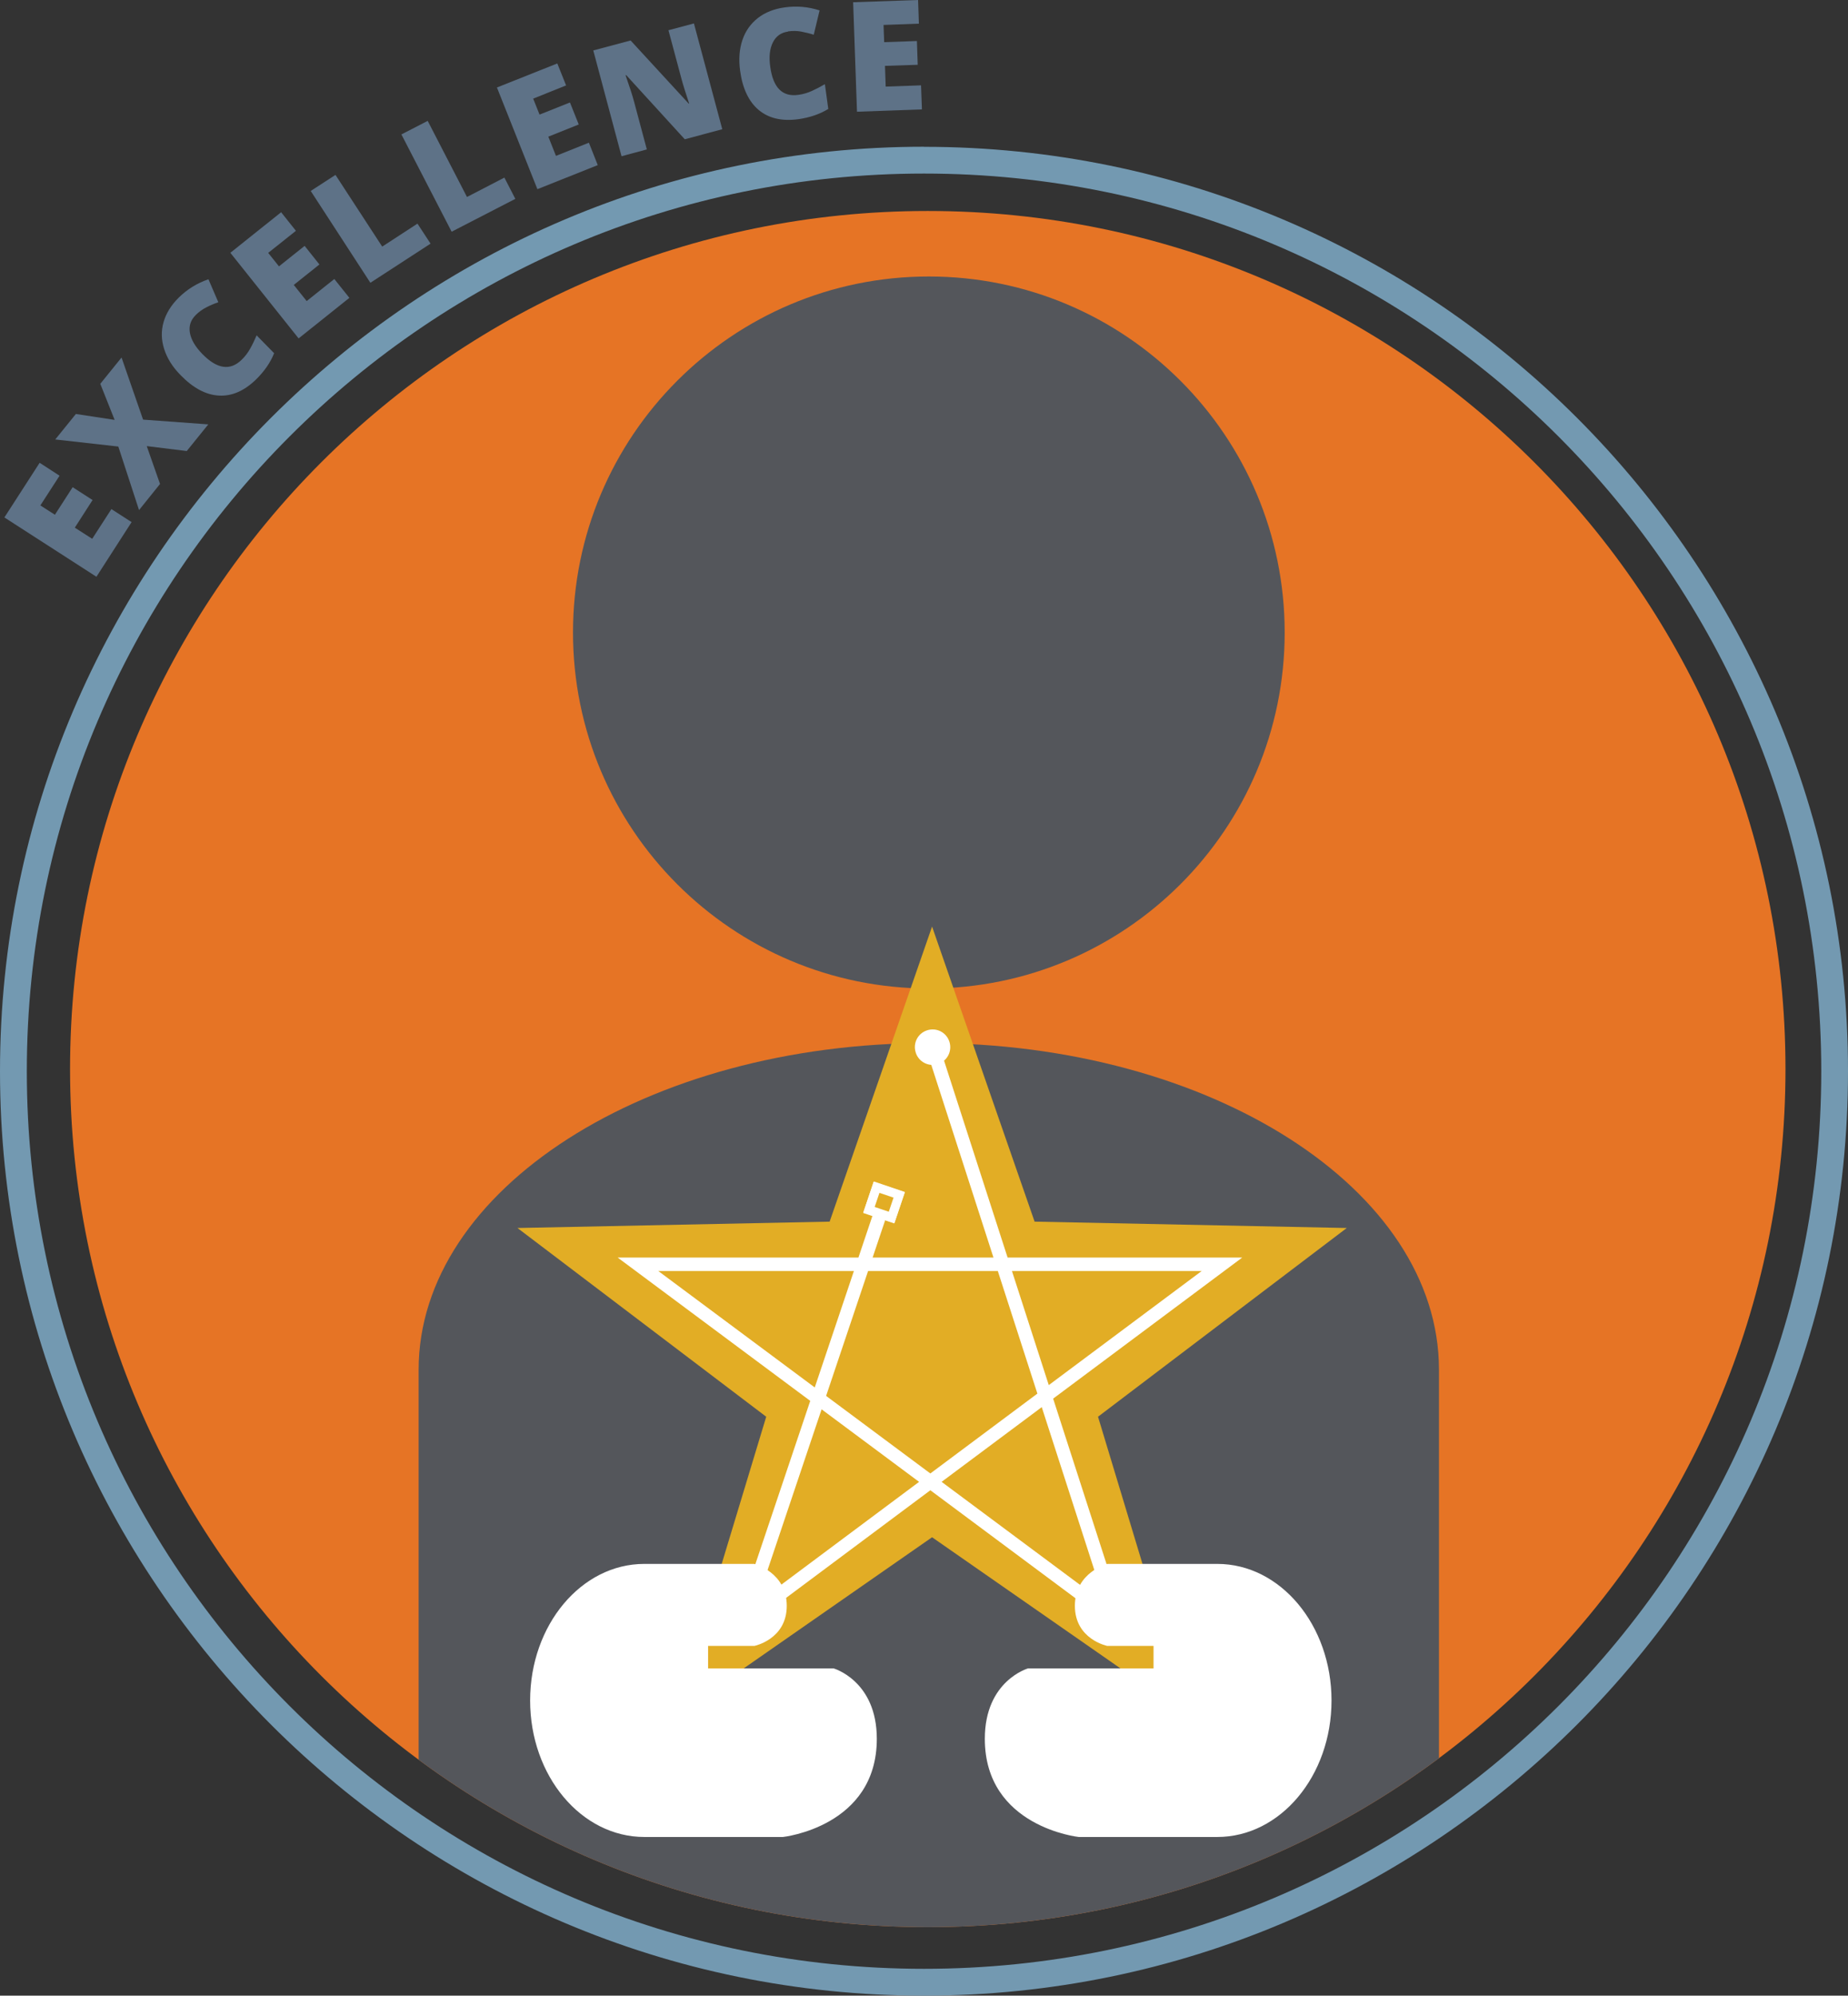
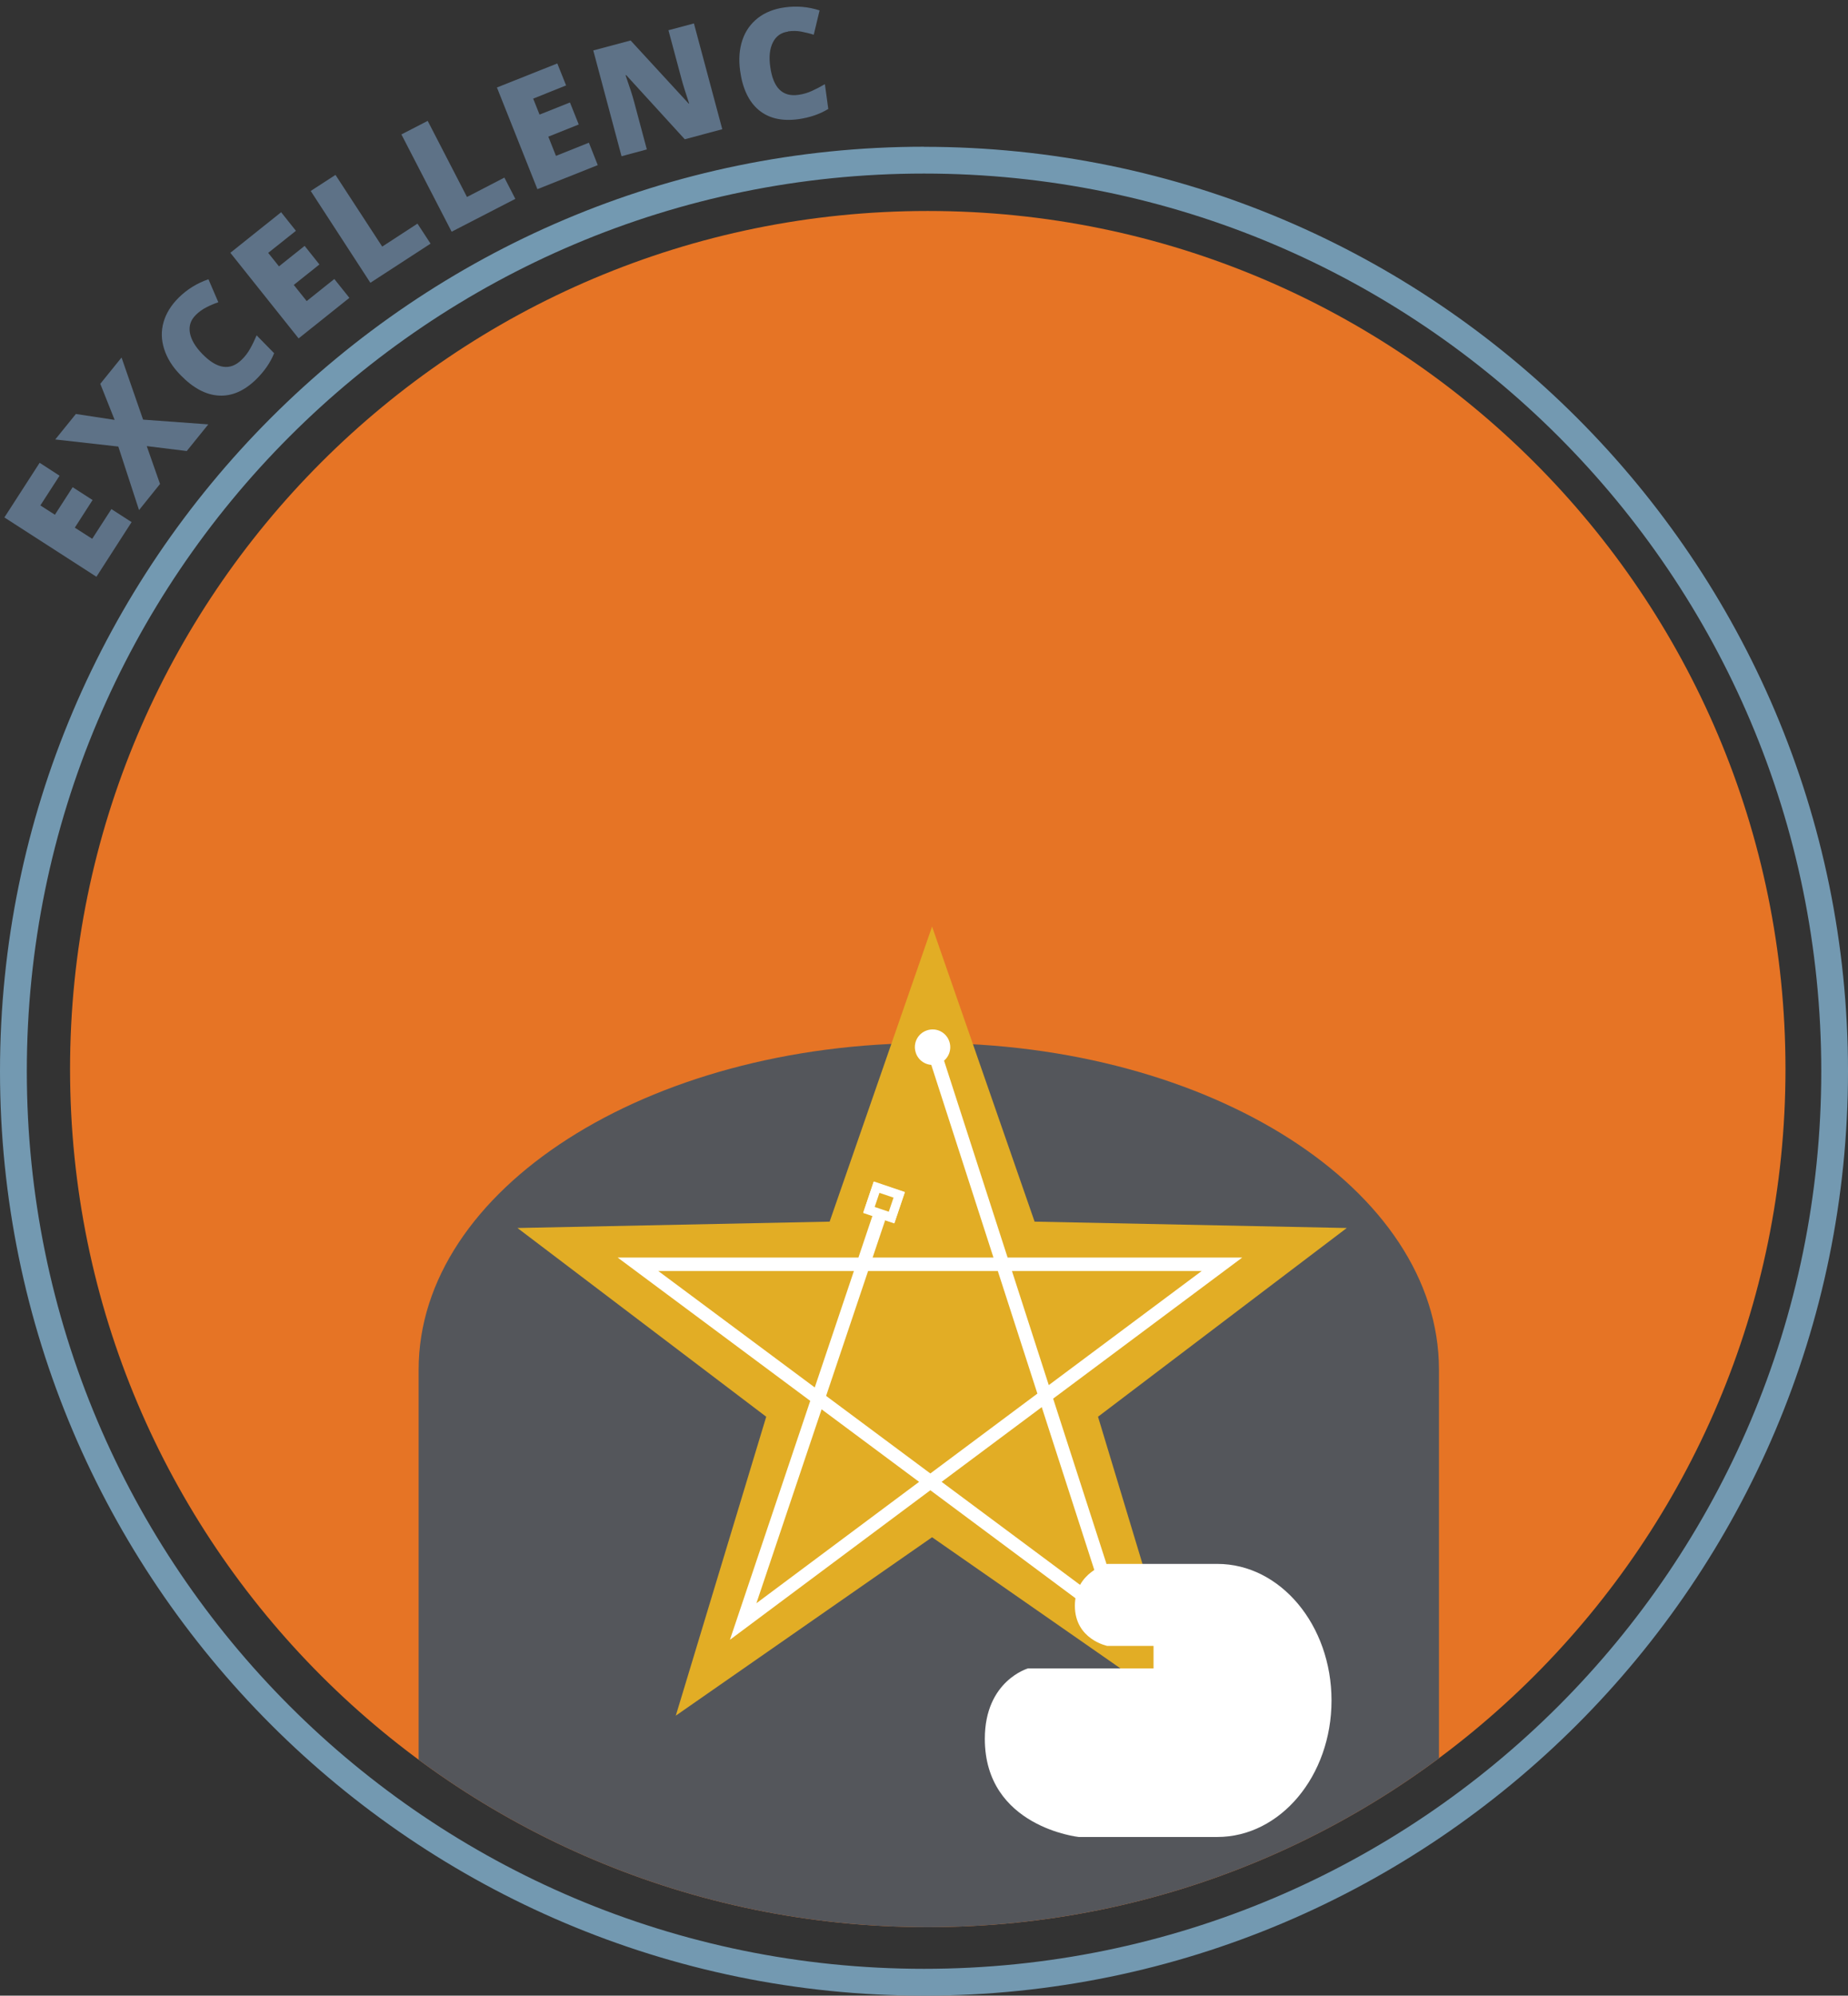
<svg xmlns="http://www.w3.org/2000/svg" id="Layer_1" viewBox="0 0 206.02 222.38">
  <rect x="0" y="0" width="206.02" height="222.38" fill="#333333" stroke="none" />
  <defs>
    <style>.cls-1,.cls-2,.cls-3{fill:none;}.cls-2{stroke-width:1.5px;}.cls-2,.cls-3{stroke:#fff;stroke-miterlimit:10;}.cls-4{clip-path:url(#clippath);}.cls-5{fill:#fff;}.cls-6{fill:#e67425;}.cls-7{fill:#7399b1;}.cls-8{fill:#e2ad25;}.cls-9{fill:#54565b;}.cls-10{fill:#5e7287;}</style>
    <clipPath id="clippath">
      <path class="cls-1" d="m7.81,119.13c0,52.81,42.81,95.62,95.62,95.62s95.62-42.81,95.62-95.62S156.24,23.51,103.43,23.51,7.81,66.32,7.81,119.13" />
    </clipPath>
  </defs>
  <path class="cls-6" d="m7.81,119.13c0,52.81,42.81,95.62,95.62,95.62s95.62-42.81,95.62-95.62S156.24,23.51,103.43,23.51,7.81,66.32,7.81,119.13" />
  <path class="cls-7" d="m103.01,19.34c55.24,0,100.03,44.78,100.03,100.03s-44.78,100.02-100.03,100.02S2.99,174.61,2.99,119.37,47.77,19.34,103.01,19.34m0-2.99C46.21,16.36,0,62.57,0,119.37s46.21,103.01,103.01,103.01,103.01-46.21,103.01-103.01S159.81,16.36,103.01,16.36" />
  <g class="cls-4">
-     <path class="cls-9" d="m143.22,70.48c0,21.91-17.76,39.67-39.67,39.67s-39.67-17.76-39.67-39.67,17.76-39.67,39.67-39.67,39.67,17.76,39.67,39.67" />
    <path class="cls-9" d="m103.55,116.23c-31.41,0-56.88,16.3-56.88,36.4v63.86h113.75v-63.86c0-20.11-25.46-36.4-56.88-36.4" />
    <polygon class="cls-8" points="103.91 171.3 75.34 191.18 85.42 157.87 57.69 136.84 92.49 136.13 103.91 103.25 115.34 136.13 150.14 136.84 122.41 157.87 132.48 191.18 103.91 171.3" />
-     <path class="cls-5" d="m92.9,185.91h-13.96s0-2.5,0-2.5h5.15s3.62-.72,3.62-4.47c0-3.75-3.62-4.67-3.62-4.67h-12.26c-7.03,0-12.73,6.82-12.73,15.22,0,8.4,5.7,15.21,12.74,15.21h15.44s10.47-1.12,10.47-10.94c0-6.49-4.83-7.85-4.83-7.85" />
    <path class="cls-5" d="m114.64,185.91h13.96s0-2.5,0-2.5h-5.15s-3.62-.72-3.62-4.47c0-3.75,3.62-4.67,3.62-4.67h12.26c7.03,0,12.73,6.82,12.73,15.22,0,8.4-5.7,15.21-12.74,15.21h-15.44s-10.47-1.12-10.47-10.94c0-6.49,4.83-7.85,4.83-7.85" />
    <polyline class="cls-2" points="103.94 116.59 124.64 180.69 71.12 140.88 136.23 140.88 82.85 180.69 98.58 133.92" />
    <path class="cls-5" d="m102.09,117.29c-.34-1.04.23-2.15,1.27-2.48,1.04-.34,2.15.23,2.48,1.27.34,1.04-.23,2.15-1.27,2.49-1.04.34-2.15-.24-2.48-1.27" />
    <rect class="cls-5" x="96.72" y="132.17" width="3.66" height="3.66" transform="translate(-59.88 184.7) rotate(-71.41)" />
    <rect class="cls-8" x="97.23" y="132.66" width="2.66" height="2.66" transform="translate(-59.98 184.29) rotate(-71.27)" />
    <rect class="cls-3" x="97.23" y="132.66" width="2.66" height="2.66" transform="translate(-59.98 184.29) rotate(-71.27)" />
  </g>
  <polygon class="cls-10" points="14.67 58.18 10.75 64.27 .49 57.66 4.42 51.57 6.64 53.01 4.5 56.32 6.12 57.36 8.1 54.29 10.32 55.72 8.34 58.8 10.28 60.04 12.42 56.73 14.67 58.18" />
  <polygon class="cls-10" points="23.22 47.29 20.82 50.26 16.36 49.71 17.84 53.93 15.5 56.84 13.19 49.76 6.16 48.97 8.46 46.13 12.78 46.79 11.18 42.77 13.55 39.84 15.95 46.76 23.22 47.29" />
  <path class="cls-10" d="m21.81,35.12c-.56.55-.77,1.21-.64,1.97.14.77.6,1.55,1.39,2.36,1.64,1.68,3.1,1.89,4.38.64.39-.38.71-.8.96-1.26.26-.46.49-.95.71-1.46l1.95,1.99c-.41,1.03-1.08,2-1.99,2.9-1.32,1.29-2.7,1.9-4.15,1.82-1.45-.07-2.88-.83-4.29-2.28-.89-.9-1.49-1.86-1.82-2.88-.33-1.02-.36-2.02-.08-3.01.28-.99.85-1.91,1.71-2.76.94-.92,2.04-1.6,3.3-2.03l1.1,2.56c-.47.16-.92.35-1.34.57-.42.21-.82.5-1.19.86" />
  <polygon class="cls-10" points="38.95 33.19 33.29 37.71 25.68 28.17 31.34 23.65 32.99 25.72 29.9 28.18 31.1 29.68 33.96 27.4 35.61 29.47 32.75 31.75 34.19 33.55 37.27 31.09 38.95 33.19" />
  <polygon class="cls-10" points="41.29 31.51 34.64 21.28 37.4 19.49 42.61 27.48 46.54 24.92 48 27.15 41.29 31.51" />
  <polygon class="cls-10" points="50.35 25.82 44.75 14.98 47.68 13.47 52.06 21.95 56.23 19.79 57.45 22.16 50.35 25.82" />
  <polygon class="cls-10" points="66.64 18.4 59.91 21.08 55.4 9.75 62.13 7.07 63.11 9.52 59.44 10.99 60.15 12.77 63.54 11.42 64.52 13.87 61.13 15.23 61.98 17.37 65.65 15.9 66.64 18.4" />
  <path class="cls-10" d="m80.52,14.4l-4.18,1.12-6.53-7.15-.07.02c.45,1.28.77,2.26.95,2.95l1.42,5.31-2.82.76-3.15-11.79,4.16-1.11,6.48,7.04h.05c-.39-1.18-.69-2.12-.88-2.85l-1.43-5.33,2.84-.76,3.16,11.79Z" />
  <path class="cls-10" d="m87.85,3.52c-.78.11-1.34.51-1.69,1.21-.35.7-.45,1.6-.29,2.72.32,2.33,1.36,3.37,3.13,3.12.53-.07,1.04-.22,1.52-.44.48-.22.96-.47,1.44-.75l.38,2.76c-.95.58-2.06.96-3.33,1.14-1.83.25-3.3-.09-4.41-1.01s-1.82-2.39-2.09-4.39c-.17-1.25-.09-2.38.25-3.4s.92-1.83,1.73-2.47c.81-.63,1.82-1.03,3.02-1.19,1.31-.18,2.59-.07,3.86.34l-.65,2.71c-.47-.15-.95-.26-1.41-.35s-.96-.09-1.47-.02" />
-   <polygon class="cls-10" points="102.78 12.19 95.54 12.45 95.11 .25 102.35 0 102.44 2.64 98.5 2.78 98.57 4.7 102.22 4.57 102.31 7.22 98.66 7.34 98.74 9.65 102.68 9.51 102.78 12.19" />
</svg>